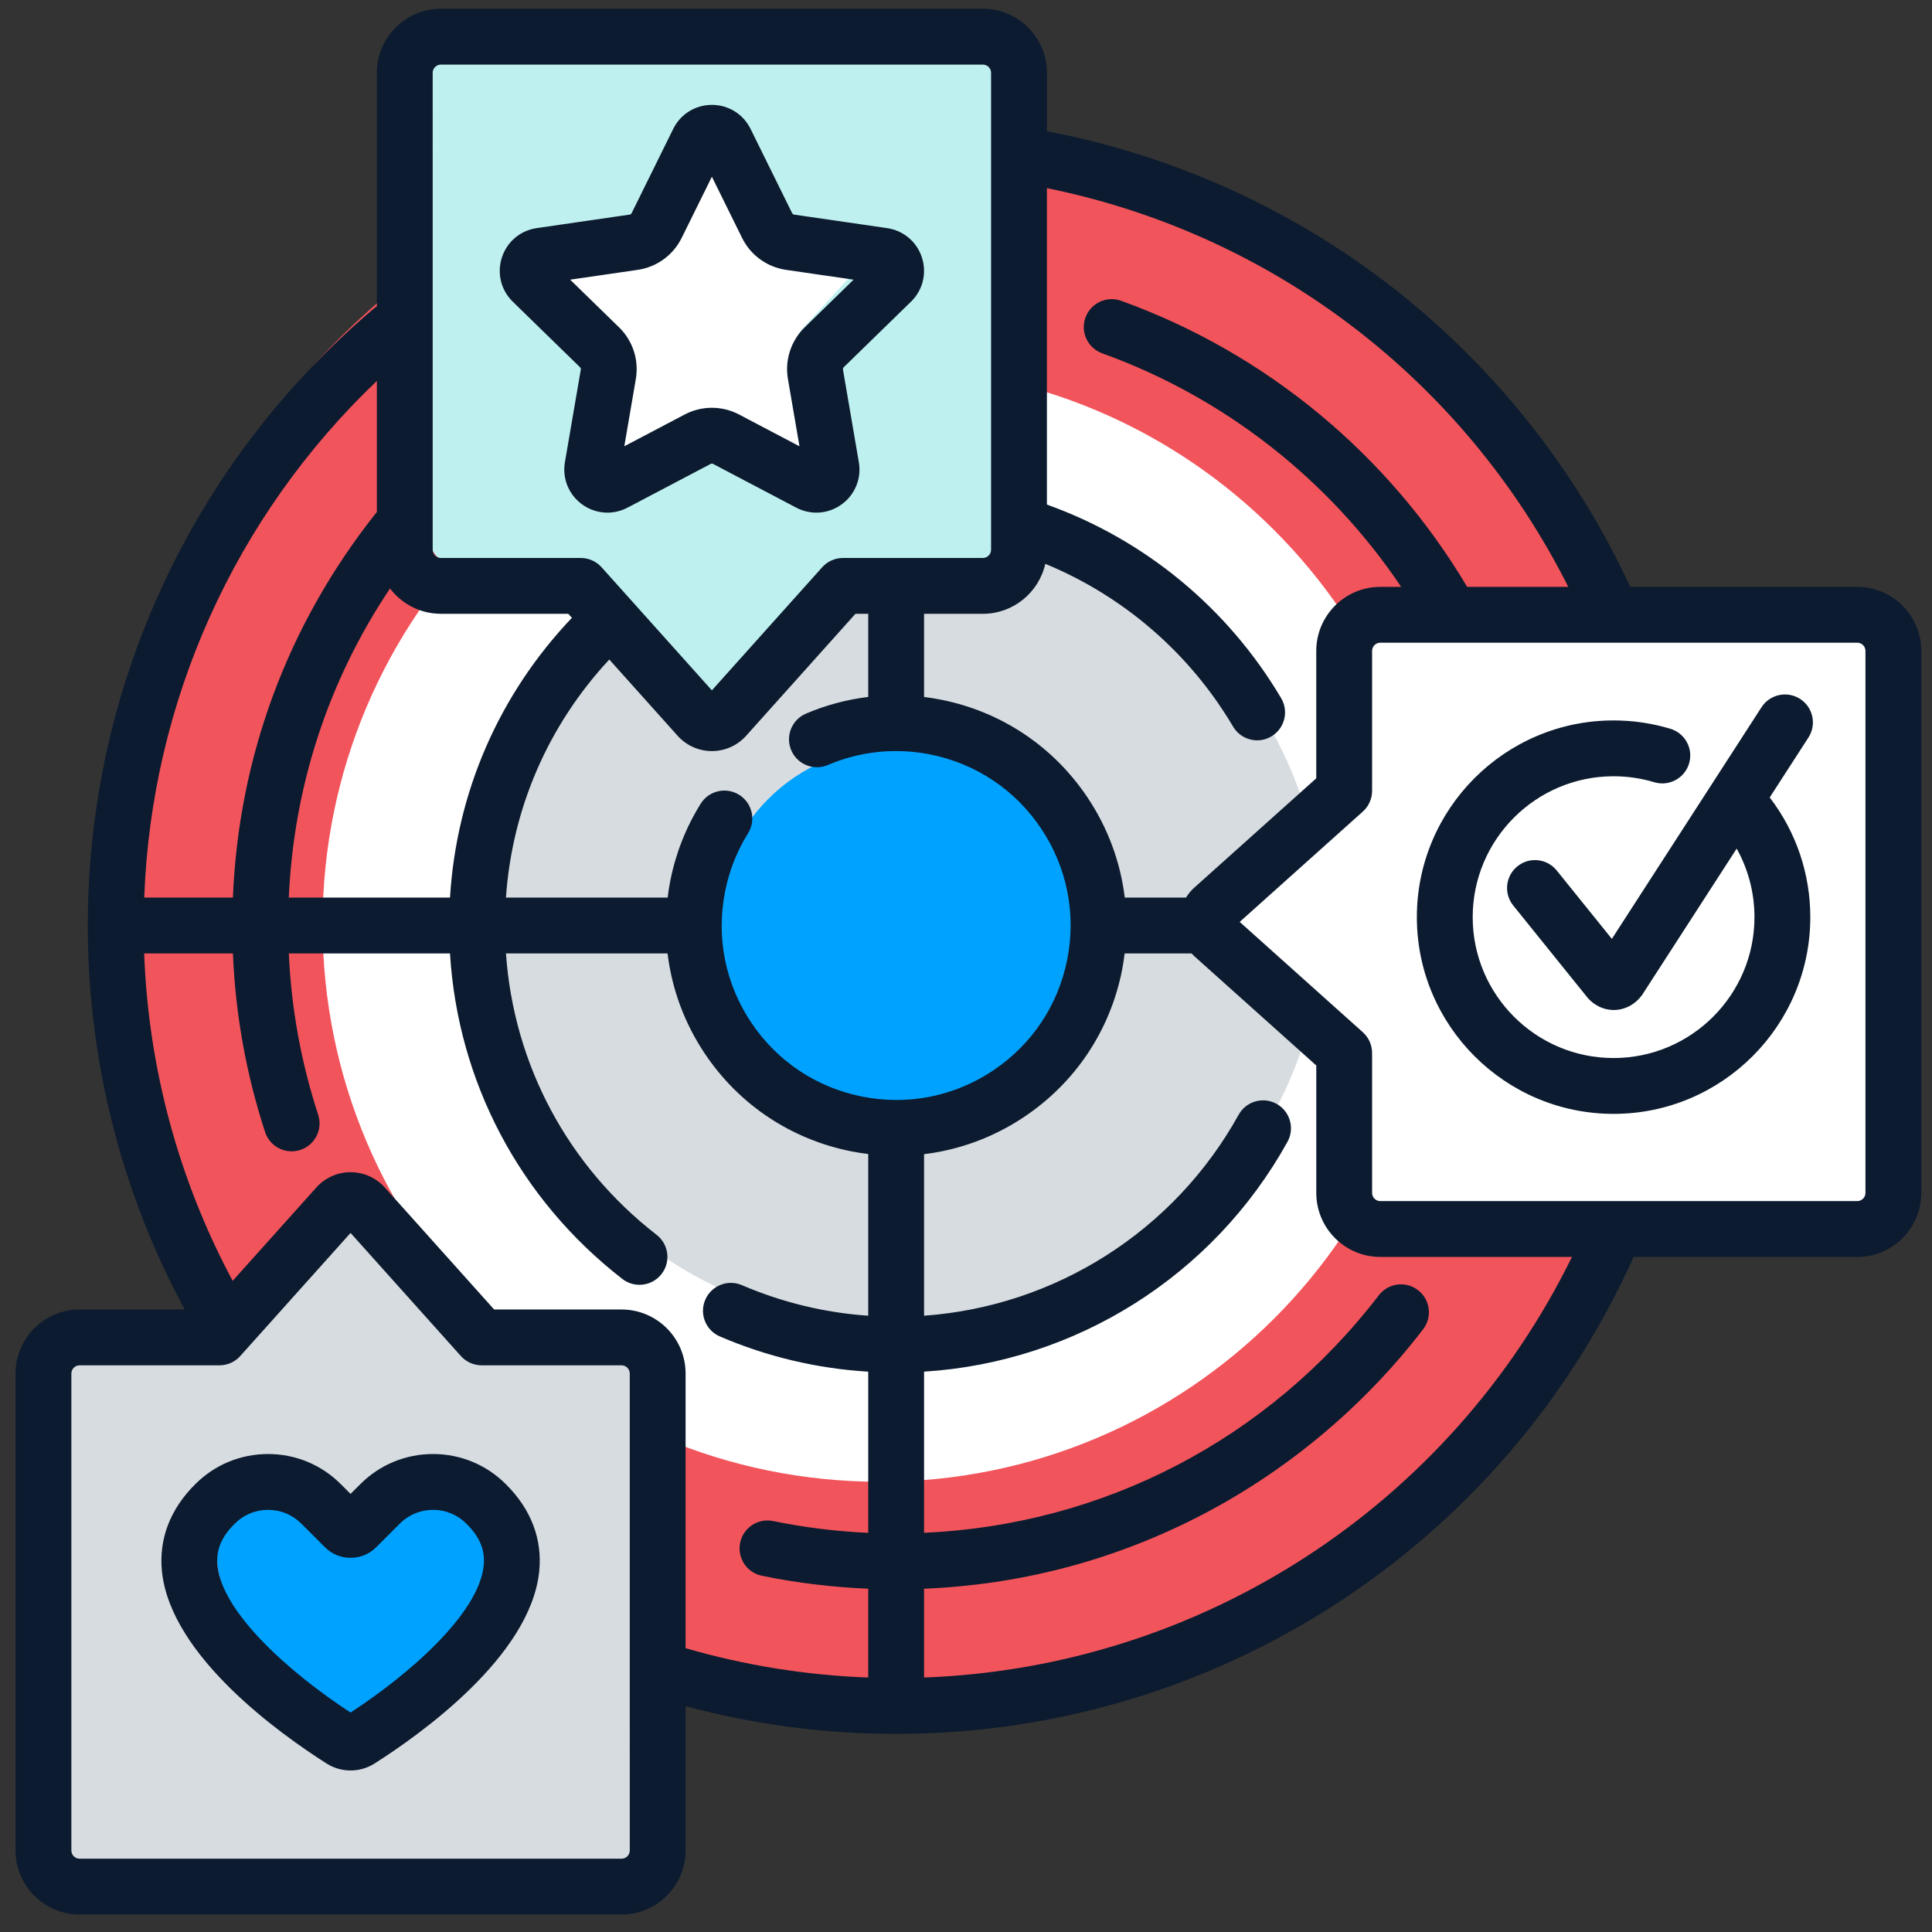
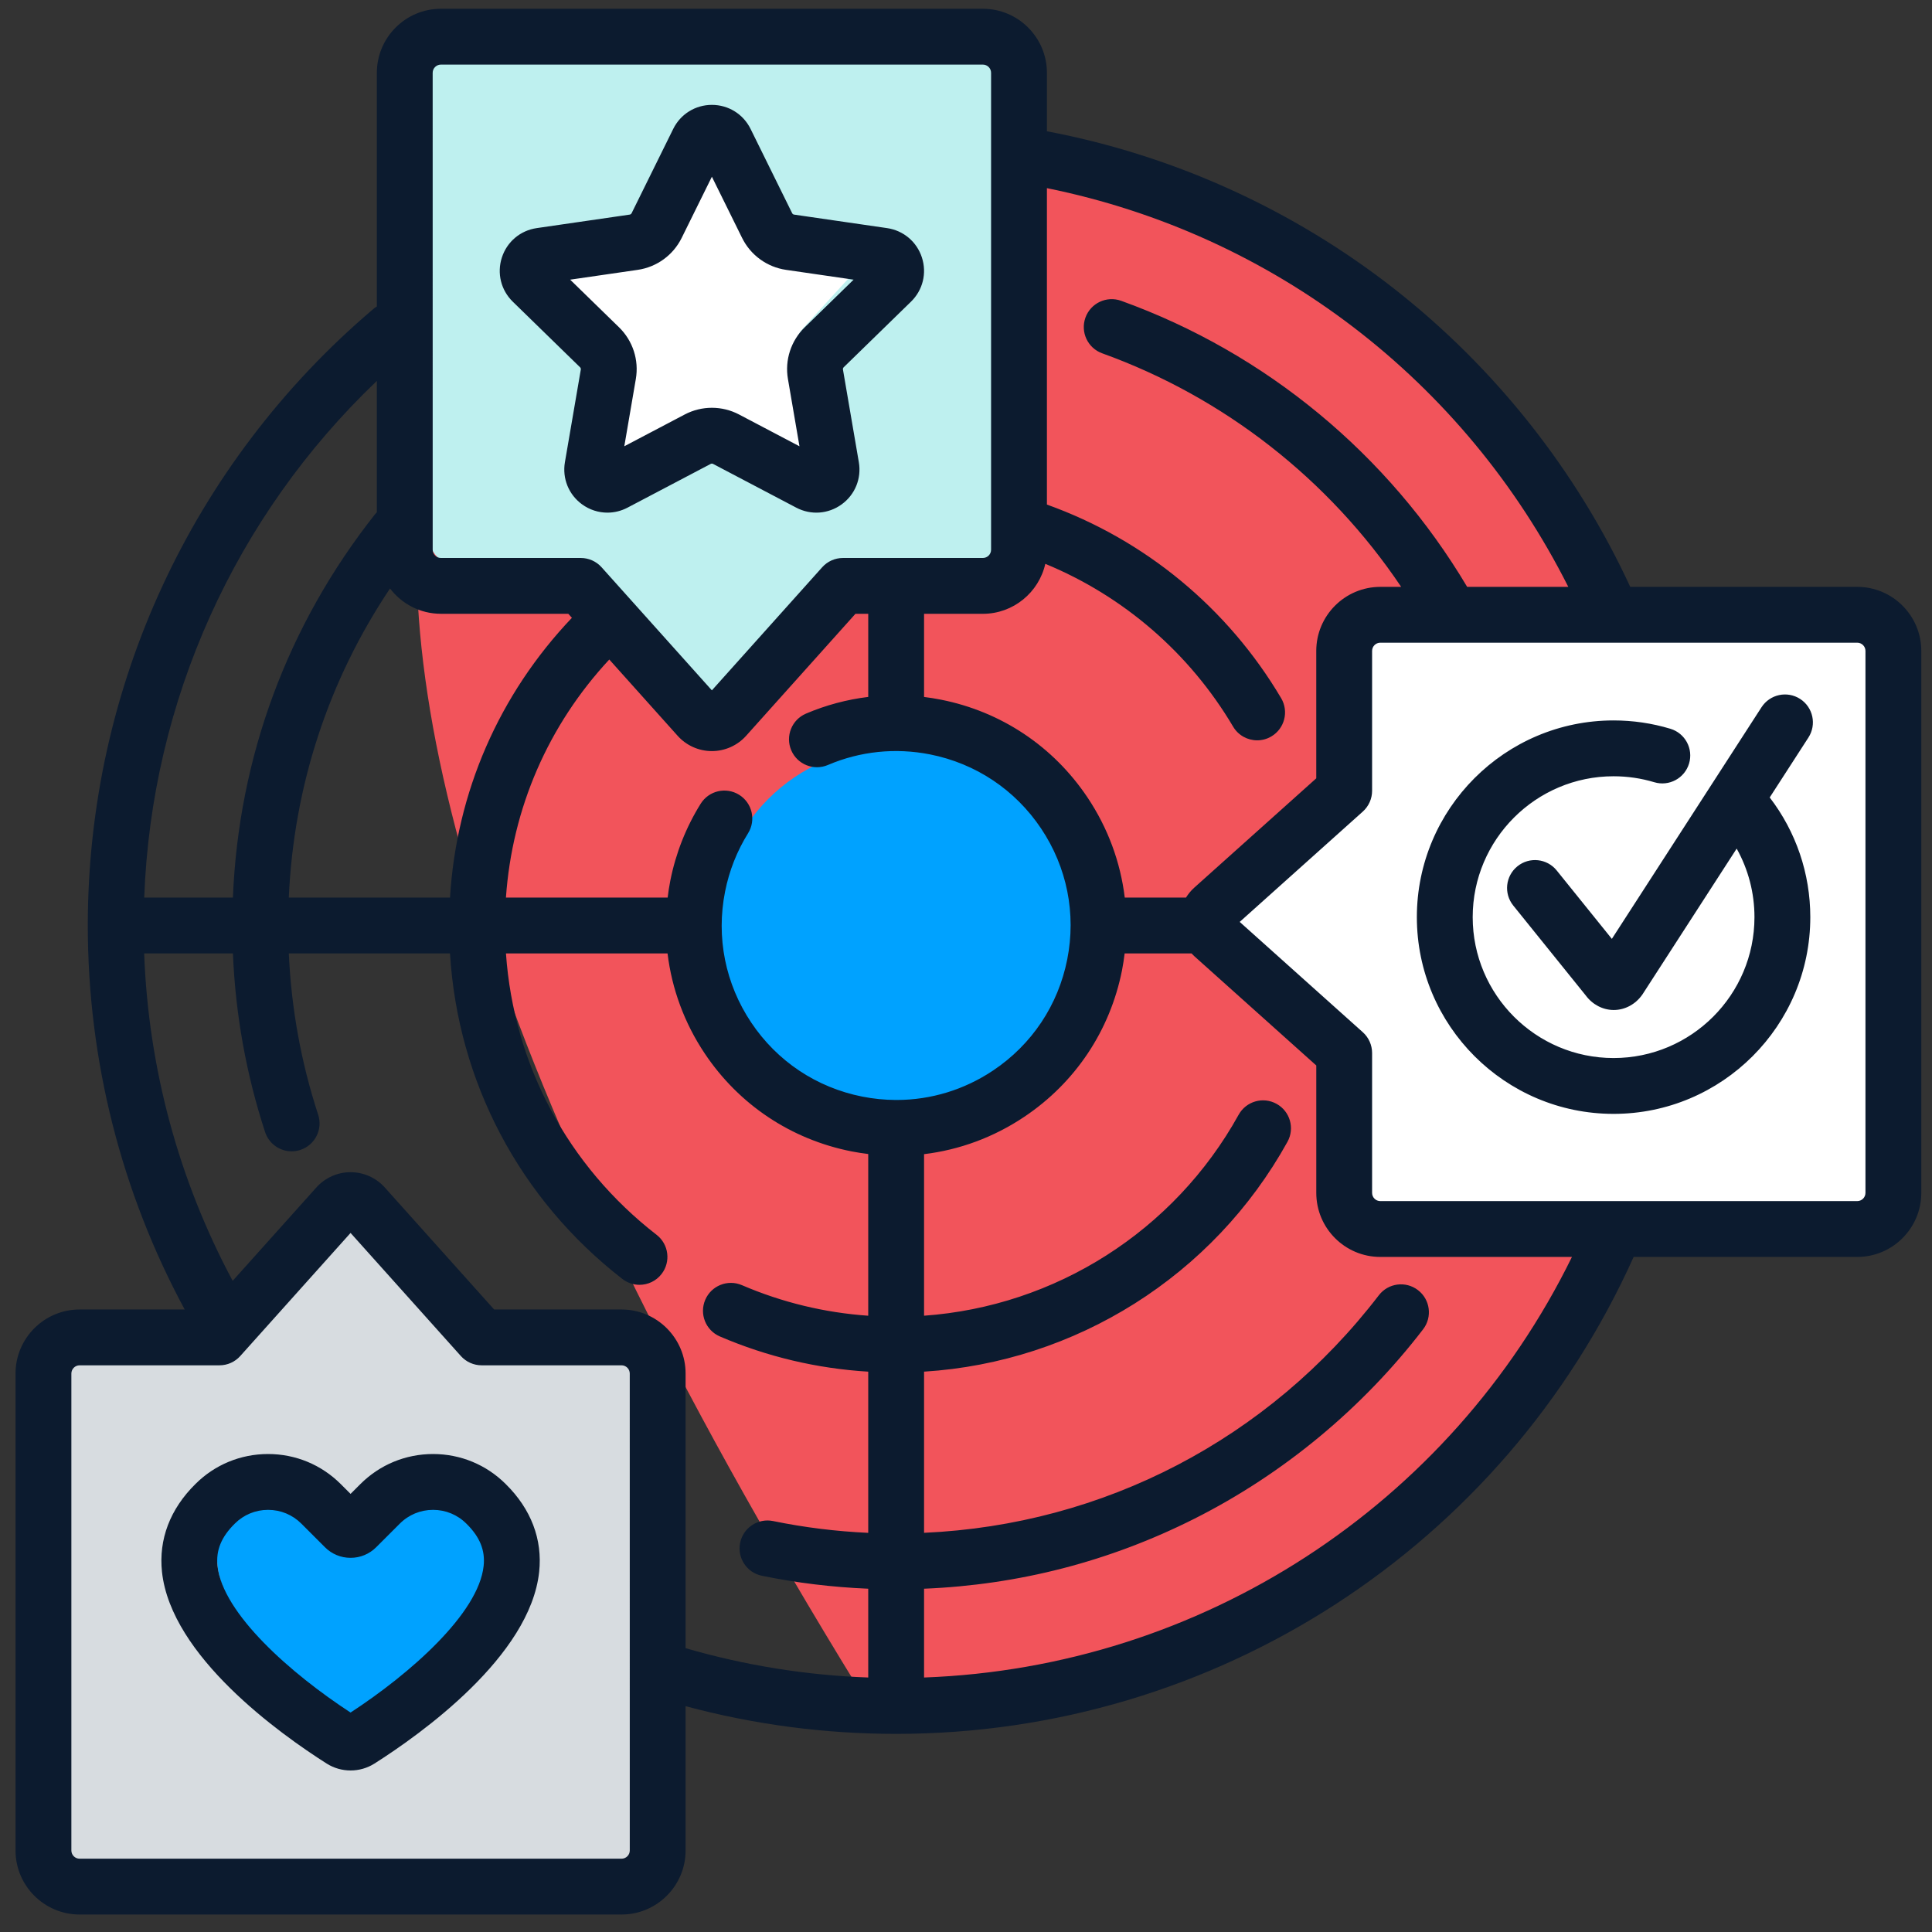
<svg xmlns="http://www.w3.org/2000/svg" width="102" height="102" viewBox="0 0 102 102" fill="none">
  <rect x="0" y="0" width="102" height="102" fill="#333333" stroke="none" />
  <g id="goals (1)">
-     <path id="Path 1" d="M87.191 48.36C87.191 71.736 68.876 90.686 46.283 90.686C23.69 90.686 5.375 71.736 5.375 48.36C5.375 24.983 23.69 6.033 46.283 6.033C68.876 6.033 87.191 24.983 87.191 48.36Z" fill="#F2545B" />
-     <path id="Path 3" d="M75.892 48.799C75.892 65.053 62.715 78.23 46.461 78.23C30.207 78.23 17.031 65.053 17.031 48.799C17.031 32.546 30.208 19.369 46.462 19.369C62.715 19.369 75.892 32.546 75.892 48.799Z" fill="white" />
-     <path id="Path 4" d="M69.801 48.759C69.801 60.582 59.889 70.166 47.662 70.166C35.435 70.166 25.523 60.582 25.523 48.759C25.523 36.936 35.435 27.352 47.662 27.352C59.889 27.352 69.801 36.936 69.801 48.759Z" fill="#D7DCE0" />
+     <path id="Path 1" d="M87.191 48.36C87.191 71.736 68.876 90.686 46.283 90.686C5.375 24.983 23.69 6.033 46.283 6.033C68.876 6.033 87.191 24.983 87.191 48.36Z" fill="#F2545B" />
    <path id="Path 5" d="M56.548 48.8C56.548 53.971 52.356 58.164 47.184 58.164C42.013 58.164 37.82 53.971 37.82 48.8C37.82 43.628 42.013 39.435 47.184 39.435C52.356 39.435 56.548 43.628 56.548 48.8Z" fill="#00A2FF" />
    <path id="Path 7" d="M100.145 34.114V62.63C100.145 63.68 99.295 64.531 98.247 64.531H73.196C72.147 64.531 71.298 63.68 71.298 62.63V55.27L64.402 49.08C63.981 48.702 63.981 48.042 64.402 47.664L71.298 41.474V34.114C71.298 33.064 72.147 32.213 73.196 32.213H98.247C99.295 32.213 100.145 33.064 100.145 34.114Z" fill="white" />
    <path id="Path 10" d="M32.312 99.378H4.4C3.372 99.378 2.539 98.557 2.539 97.544V73.335C2.539 72.322 3.372 71.501 4.4 71.501H11.604L17.663 64.836C18.033 64.43 18.679 64.43 19.049 64.836L25.108 71.501H32.312C33.34 71.501 34.173 72.322 34.173 73.335V97.544C34.173 98.557 33.34 99.378 32.312 99.378Z" fill="#D7DCE0" />
    <path id="Path 12" d="M19.339 90.566C19.086 90.727 18.764 90.727 18.511 90.566C16.549 89.32 8.454 83.78 12.652 79.64C14.008 78.284 16.206 78.284 17.561 79.64L18.652 80.731C18.803 80.881 19.047 80.881 19.198 80.731L20.289 79.64C21.644 78.284 23.842 78.284 25.198 79.64C29.397 83.78 21.301 89.32 19.339 90.566Z" fill="#00A2FF" />
    <path id="Path 13" d="M53.28 3.612V28.117C53.28 29.142 52.472 29.974 51.474 29.974H44.482L38.602 36.719C38.243 37.131 37.615 37.131 37.257 36.719L31.376 29.974H24.384C23.387 29.974 22.578 29.142 22.578 28.117V3.612C22.578 2.587 23.387 1.756 24.384 1.756H51.474C52.472 1.756 53.28 2.587 53.28 3.612Z" fill="#BEF0EF" />
    <path id="Path 15" d="M37.814 6.644L39.739 11.021C39.944 11.488 40.341 11.812 40.8 11.887L45.104 12.589C45.682 12.683 45.913 13.48 45.495 13.938L42.38 17.345C42.048 17.709 41.897 18.232 41.975 18.745L42.71 23.557C42.809 24.203 42.205 24.695 41.688 24.39L37.838 22.119C37.427 21.877 36.937 21.877 36.526 22.119L32.677 24.39C32.16 24.695 31.555 24.203 31.654 23.557L32.389 18.745C32.468 18.232 32.316 17.709 31.984 17.345L28.87 13.938C28.452 13.48 28.682 12.683 29.26 12.589L33.564 11.887C34.023 11.812 34.42 11.488 34.626 11.021L36.55 6.644C36.809 6.056 37.556 6.056 37.814 6.644Z" fill="white" />
    <path id="Path 16" d="M30.625 19.391C30.657 19.422 30.671 19.467 30.664 19.51L29.825 24.4C29.677 25.261 30.025 26.115 30.731 26.628C31.131 26.918 31.598 27.065 32.068 27.065C32.43 27.065 32.794 26.978 33.13 26.801L37.521 24.492C37.56 24.472 37.607 24.472 37.646 24.492L42.038 26.801C42.811 27.208 43.73 27.141 44.436 26.628C45.143 26.115 45.49 25.261 45.342 24.4L44.504 19.51C44.496 19.466 44.511 19.422 44.542 19.391L48.095 15.928C48.721 15.319 48.942 14.424 48.672 13.594C48.402 12.763 47.697 12.169 46.833 12.043L41.923 11.33C41.879 11.323 41.842 11.296 41.822 11.256L39.627 6.807C39.24 6.024 38.458 5.537 37.584 5.537C36.711 5.537 35.928 6.024 35.542 6.807L33.346 11.256C33.327 11.296 33.289 11.323 33.245 11.33L28.335 12.043C27.471 12.169 26.766 12.763 26.497 13.594C26.227 14.424 26.448 15.319 27.073 15.928L30.625 19.391ZM33.668 14.247C34.672 14.101 35.54 13.471 35.989 12.561L37.584 9.33L39.179 12.561C39.628 13.471 40.495 14.101 41.499 14.247L45.066 14.765L42.485 17.281C41.759 17.989 41.427 19.009 41.599 20.008L42.208 23.561L39.018 21.883C38.12 21.411 37.048 21.411 36.15 21.883L32.96 23.561L33.569 20.008C33.741 19.009 33.41 17.989 32.683 17.281L30.102 14.765L33.668 14.247ZM22.864 76.765C21.413 76.765 20.048 77.33 19.022 78.356L18.508 78.87L17.995 78.357C16.969 77.33 15.604 76.765 14.153 76.765C12.702 76.765 11.337 77.33 10.318 78.349C8.98 79.669 8.369 81.272 8.552 82.986C9.028 87.441 14.791 91.548 17.246 93.107C17.63 93.35 18.069 93.472 18.509 93.472C18.948 93.472 19.387 93.35 19.77 93.107C22.226 91.548 27.989 87.441 28.465 82.986C28.648 81.273 28.038 79.671 26.702 78.353C25.676 77.329 24.313 76.765 22.864 76.765ZM25.534 82.673C25.265 85.187 21.653 88.362 18.508 90.414C15.364 88.362 11.752 85.188 11.483 82.672C11.395 81.85 11.683 81.143 12.395 80.441C12.865 79.971 13.489 79.713 14.153 79.713C14.817 79.713 15.441 79.971 15.911 80.441L17.155 81.685C17.516 82.047 17.997 82.246 18.509 82.246C19.02 82.246 19.501 82.046 19.862 81.685L21.107 80.441C21.576 79.971 22.2 79.713 22.864 79.713C23.528 79.713 24.153 79.971 24.622 80.441C24.625 80.443 24.627 80.446 24.63 80.448C25.334 81.143 25.622 81.85 25.534 82.673ZM98.053 30.984H86.069C83.236 24.855 78.942 19.425 73.606 15.245C68.249 11.05 61.929 8.19 55.272 6.931V3.844C55.272 1.98 53.755 0.463 51.891 0.463H23.277C21.413 0.463 19.896 1.98 19.896 3.844V16.18C19.832 16.218 19.77 16.261 19.712 16.311C10.13 24.442 4.635 36.307 4.635 48.862C4.635 55.965 6.4 62.933 9.751 69.135H4.202C2.337 69.135 0.82 70.652 0.82 72.516V97.696C0.82 99.56 2.337 101.077 4.202 101.077H32.815C34.679 101.077 36.196 99.56 36.196 97.696V90.077C39.806 91.048 43.538 91.54 47.312 91.54C64.154 91.54 79.358 81.68 86.248 66.36H98.053C99.918 66.36 101.435 64.843 101.435 62.978V34.365C101.435 32.501 99.918 30.984 98.053 30.984ZM82.798 30.984H77.459C73.302 23.989 66.831 18.633 59.192 15.881C58.426 15.605 57.582 16.002 57.306 16.768C57.03 17.534 57.427 18.378 58.193 18.654C64.631 20.974 70.166 25.313 73.975 30.984H72.874C71.009 30.984 69.492 32.501 69.492 34.365V41.092L63.051 46.864C62.879 47.018 62.734 47.196 62.614 47.389H59.382C59.155 45.518 58.493 43.713 57.415 42.102C55.609 39.404 52.861 37.57 49.676 36.939C49.38 36.88 49.083 36.833 48.786 36.796V32.406H51.891C53.499 32.406 54.847 31.275 55.187 29.768C59.318 31.471 62.803 34.477 65.102 38.362C65.377 38.827 65.868 39.086 66.372 39.086C66.627 39.086 66.885 39.02 67.121 38.88C67.821 38.466 68.053 37.562 67.639 36.861C64.822 32.101 60.448 28.492 55.272 26.639V9.933C67.223 12.356 77.311 20.083 82.798 30.984ZM47.359 58.073C47.343 58.073 47.328 58.071 47.312 58.071C47.301 58.071 47.29 58.072 47.279 58.073C46.695 58.069 46.108 58.011 45.522 57.895C43.109 57.417 41.027 56.028 39.66 53.984C38.292 51.94 37.801 49.485 38.28 47.072C38.498 45.971 38.907 44.935 39.494 43.992C39.925 43.301 39.714 42.392 39.023 41.961C38.331 41.531 37.423 41.742 36.992 42.433C36.216 43.679 35.676 45.048 35.388 46.499C35.329 46.795 35.285 47.092 35.249 47.389H26.711C27.039 42.675 28.941 38.289 32.167 34.819L35.776 38.846C36.236 39.36 36.895 39.654 37.584 39.654C38.273 39.654 38.932 39.36 39.392 38.846L45.164 32.405H45.839V36.794C44.714 36.931 43.609 37.225 42.551 37.676C41.802 37.996 41.454 38.862 41.774 39.611C42.093 40.359 42.959 40.707 43.708 40.388C45.412 39.66 47.277 39.468 49.103 39.829C51.516 40.308 53.598 41.697 54.965 43.741C56.333 45.785 56.824 48.24 56.345 50.652C55.867 53.065 54.478 55.147 52.434 56.515C50.908 57.536 49.154 58.068 47.359 58.073ZM15.247 47.389C15.508 41.504 17.336 35.931 20.591 31.069C21.209 31.879 22.182 32.405 23.277 32.405H30.004L30.194 32.617C26.345 36.663 24.096 41.832 23.758 47.389H15.247ZM22.843 3.844C22.843 3.605 23.038 3.411 23.277 3.411H51.891C52.13 3.411 52.324 3.605 52.324 3.844V29.024C52.324 29.263 52.13 29.458 51.891 29.458H44.505C44.087 29.458 43.687 29.636 43.408 29.948L37.584 36.447L31.76 29.948C31.48 29.636 31.081 29.458 30.662 29.458H23.277C23.038 29.458 22.844 29.263 22.844 29.024L22.843 3.844ZM19.896 20.111V27.041C19.861 27.077 19.828 27.115 19.796 27.155C15.174 33.006 12.597 39.974 12.296 47.389H7.614C7.996 37.021 12.399 27.26 19.896 20.111ZM33.249 97.696C33.249 97.935 33.054 98.13 32.815 98.13H4.202C3.963 98.13 3.768 97.935 3.768 97.696V72.516C3.768 72.277 3.963 72.082 4.202 72.082H11.587C12.006 72.082 12.405 71.904 12.684 71.592L18.508 65.093L24.332 71.592C24.612 71.904 25.011 72.082 25.43 72.082H32.815C33.054 72.082 33.248 72.277 33.248 72.516L33.249 97.696ZM32.815 69.135H26.088L20.316 62.694C19.857 62.18 19.198 61.886 18.508 61.886C17.819 61.886 17.16 62.18 16.701 62.694L12.284 67.622C9.435 62.309 7.835 56.394 7.611 50.336H12.297C12.43 53.556 13 56.722 13.996 59.768C14.2 60.39 14.777 60.784 15.397 60.784C15.549 60.784 15.703 60.761 15.855 60.711C16.629 60.458 17.051 59.626 16.798 58.852C15.898 56.102 15.379 53.244 15.248 50.336H23.757C24.172 57.116 27.436 63.316 32.859 67.523C33.128 67.731 33.446 67.832 33.762 67.832C34.202 67.832 34.637 67.636 34.927 67.261C35.426 66.618 35.309 65.692 34.666 65.193C29.968 61.55 27.122 56.197 26.712 50.336H35.243C35.47 52.207 36.131 54.012 37.209 55.623C39.015 58.322 41.764 60.155 44.949 60.786C45.245 60.845 45.542 60.889 45.838 60.926V69.464C43.532 69.303 41.294 68.762 39.17 67.85C38.422 67.529 37.555 67.874 37.234 68.622C36.912 69.37 37.258 70.237 38.006 70.558C40.501 71.63 43.129 72.252 45.838 72.417V80.927C44.145 80.85 42.462 80.642 40.816 80.304C40.018 80.14 39.239 80.654 39.076 81.451C38.912 82.249 39.425 83.028 40.223 83.192C42.063 83.57 43.946 83.797 45.838 83.876V88.564C42.559 88.445 39.325 87.925 36.196 87.015V72.516C36.197 70.652 34.679 69.135 32.815 69.135ZM48.786 88.564V83.876C53.796 83.672 58.596 82.431 63.074 80.173C67.76 77.81 71.93 74.353 75.134 70.178C75.63 69.532 75.508 68.607 74.862 68.112C74.216 67.616 73.291 67.738 72.796 68.384C66.963 75.985 58.277 80.5 48.786 80.925V72.416C56.792 71.915 64.05 67.363 67.972 60.282C68.367 59.569 68.109 58.672 67.397 58.278C66.685 57.883 65.788 58.141 65.394 58.853C61.991 64.998 55.72 68.967 48.786 69.463V60.934C50.657 60.707 52.462 60.044 54.073 58.965C56.772 57.16 58.605 54.411 59.237 51.226C59.295 50.929 59.339 50.633 59.376 50.336H62.907C62.954 50.386 63.001 50.434 63.051 50.48L69.493 56.252V62.978C69.493 64.843 71.009 66.36 72.874 66.36H82.991C76.55 79.49 63.428 88.026 48.786 88.564ZM98.487 62.978C98.487 63.218 98.292 63.412 98.053 63.412H72.874C72.634 63.412 72.44 63.218 72.44 62.978V55.593C72.44 55.175 72.262 54.775 71.95 54.496L65.45 48.672L71.95 42.847C72.261 42.568 72.44 42.169 72.44 41.75V34.365C72.44 34.126 72.634 33.931 72.874 33.931H98.053C98.292 33.931 98.487 34.126 98.487 34.365V62.978ZM95.476 38.938L93.432 42.102C94.82 43.909 95.575 46.119 95.575 48.421C95.575 54.148 90.916 58.807 85.189 58.807C79.462 58.807 74.803 54.148 74.803 48.421C74.803 42.694 79.462 38.035 85.189 38.035C86.209 38.035 87.218 38.183 88.187 38.475C88.967 38.709 89.409 39.532 89.174 40.311C88.939 41.091 88.117 41.532 87.338 41.298C86.644 41.089 85.921 40.983 85.189 40.983C81.087 40.983 77.751 44.32 77.751 48.421C77.751 52.523 81.087 55.859 85.189 55.859C89.29 55.859 92.627 52.523 92.627 48.421C92.627 47.139 92.3 45.899 91.688 44.802L86.734 52.469C86.725 52.482 86.717 52.495 86.708 52.508C86.354 53.019 85.79 53.323 85.197 53.323C85.194 53.323 85.191 53.323 85.187 53.323C84.616 53.319 84.074 53.034 83.721 52.556L79.892 47.807C79.381 47.173 79.481 46.246 80.114 45.735C80.748 45.223 81.676 45.323 82.187 45.957L85.098 49.568L93 37.338C93.442 36.655 94.354 36.459 95.038 36.9C95.722 37.342 95.918 38.254 95.476 38.938Z" fill="#0C1B2F" />
  </g>
</svg>